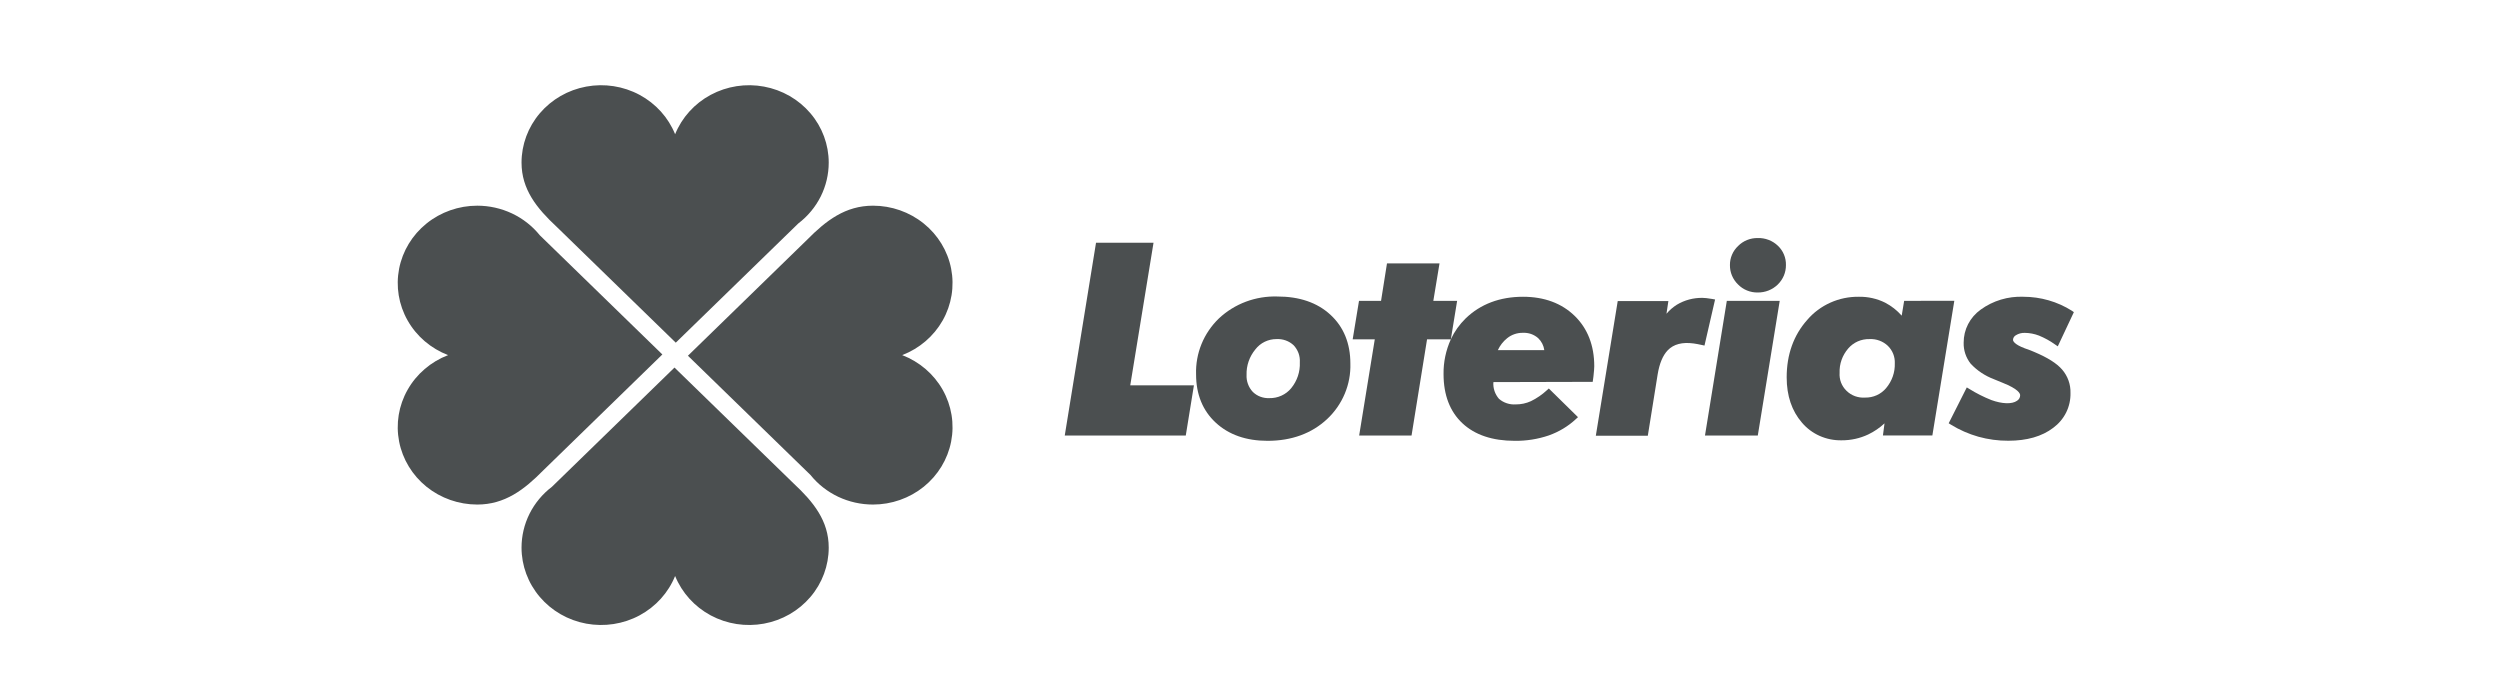
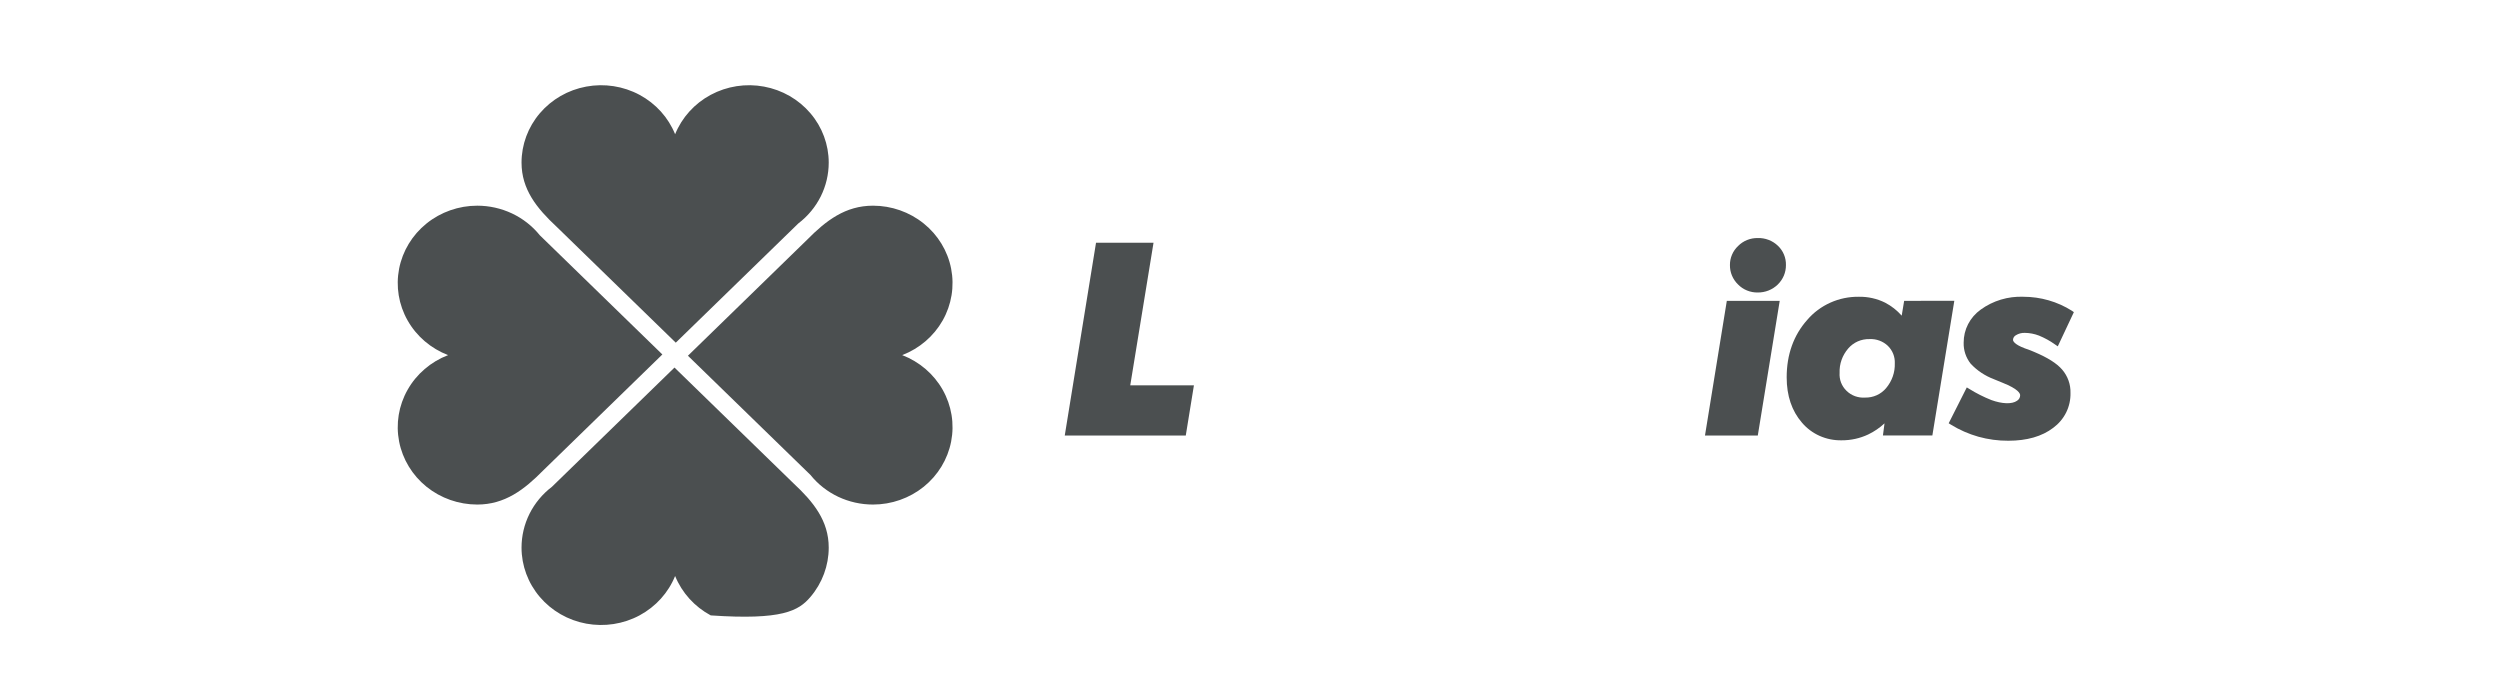
<svg xmlns="http://www.w3.org/2000/svg" width="88" height="24" viewBox="0 0 88 24" fill="none">
  <path d="M29.171 5.724C29.171 5.09 28.943 4.475 28.527 3.987C28.111 3.498 27.533 3.166 26.892 3.048C26.252 2.929 25.589 3.032 25.018 3.338C24.447 3.644 24.004 4.135 23.764 4.725C23.525 4.135 23.082 3.644 22.511 3.338C21.94 3.032 21.277 2.929 20.636 3.048C19.996 3.166 19.418 3.498 19.002 3.987C18.586 4.475 18.358 5.09 18.358 5.724C18.358 6.666 18.893 7.331 19.596 7.985L23.787 12.062L28.101 7.865C28.434 7.611 28.704 7.286 28.89 6.915C29.075 6.544 29.171 6.136 29.171 5.724Z" fill="#4B4F50" />
-   <path d="M18.358 19.276C18.358 19.91 18.586 20.525 19.002 21.013C19.418 21.502 19.996 21.834 20.636 21.952C21.277 22.07 21.94 21.968 22.511 21.662C23.082 21.355 23.525 20.865 23.764 20.275C24.004 20.865 24.447 21.355 25.018 21.662C25.589 21.968 26.252 22.07 26.892 21.952C27.533 21.834 28.111 21.502 28.527 21.013C28.943 20.525 29.171 19.91 29.171 19.276C29.171 18.333 28.635 17.669 27.932 17.014L23.742 12.938L19.428 17.135C19.094 17.389 18.825 17.714 18.639 18.085C18.454 18.456 18.358 18.864 18.358 19.276Z" fill="#4B4F50" />
+   <path d="M18.358 19.276C18.358 19.91 18.586 20.525 19.002 21.013C19.418 21.502 19.996 21.834 20.636 21.952C21.277 22.07 21.94 21.968 22.511 21.662C23.082 21.355 23.525 20.865 23.764 20.275C24.004 20.865 24.447 21.355 25.018 21.662C27.533 21.834 28.111 21.502 28.527 21.013C28.943 20.525 29.171 19.91 29.171 19.276C29.171 18.333 28.635 17.669 27.932 17.014L23.742 12.938L19.428 17.135C19.094 17.389 18.825 17.714 18.639 18.085C18.454 18.456 18.358 18.864 18.358 19.276Z" fill="#4B4F50" />
  <path d="M61.872 8.379C61.743 8.377 61.615 8.401 61.496 8.449C61.377 8.497 61.27 8.569 61.18 8.66C61.088 8.747 61.015 8.851 60.966 8.967C60.917 9.082 60.892 9.206 60.894 9.331C60.892 9.457 60.916 9.583 60.965 9.7C61.014 9.817 61.087 9.924 61.179 10.013C61.268 10.104 61.376 10.177 61.495 10.225C61.615 10.274 61.743 10.298 61.872 10.296C62.003 10.297 62.133 10.273 62.254 10.225C62.374 10.177 62.484 10.106 62.577 10.016C62.669 9.926 62.742 9.819 62.792 9.702C62.841 9.584 62.866 9.458 62.865 9.331C62.868 9.204 62.845 9.078 62.796 8.961C62.748 8.844 62.674 8.738 62.581 8.65C62.487 8.56 62.377 8.49 62.255 8.444C62.133 8.397 62.003 8.375 61.872 8.379Z" fill="#4B4F50" />
  <path d="M16.8 7.24C16.148 7.24 15.516 7.462 15.014 7.867C14.512 8.271 14.171 8.834 14.049 9.457C13.928 10.08 14.033 10.725 14.348 11.28C14.662 11.836 15.166 12.267 15.773 12.5C15.166 12.733 14.662 13.164 14.348 13.72C14.033 14.275 13.928 14.92 14.049 15.543C14.171 16.166 14.512 16.729 15.014 17.134C15.516 17.538 16.148 17.76 16.8 17.76C17.768 17.76 18.452 17.239 19.125 16.555L23.315 12.477L19.001 8.281C18.739 7.957 18.405 7.694 18.024 7.514C17.642 7.334 17.224 7.24 16.8 7.24Z" fill="#4B4F50" />
  <path d="M30.73 17.76C31.382 17.76 32.013 17.538 32.515 17.134C33.017 16.729 33.359 16.166 33.48 15.543C33.602 14.92 33.496 14.275 33.182 13.72C32.867 13.164 32.363 12.733 31.757 12.5C32.363 12.267 32.867 11.836 33.182 11.28C33.496 10.725 33.602 10.08 33.48 9.457C33.359 8.834 33.017 8.271 32.515 7.867C32.013 7.462 31.382 7.24 30.73 7.24C29.76 7.24 29.078 7.761 28.404 8.445L24.215 12.522L28.529 16.719C28.79 17.044 29.124 17.306 29.506 17.487C29.887 17.667 30.306 17.76 30.73 17.76Z" fill="#4B4F50" />
  <path d="M40.604 8.545H38.58L37.479 15.332H41.739L42.026 13.563H39.785L40.604 8.545Z" fill="#4B4F50" />
-   <path d="M44.966 10.437C44.587 10.425 44.21 10.487 43.856 10.619C43.502 10.752 43.179 10.952 42.906 11.208C42.64 11.465 42.431 11.772 42.293 12.111C42.155 12.45 42.09 12.813 42.102 13.177C42.102 13.881 42.335 14.453 42.793 14.877C43.251 15.302 43.864 15.517 44.618 15.517C45.468 15.517 46.174 15.256 46.715 14.751C46.984 14.499 47.195 14.195 47.336 13.858C47.477 13.522 47.544 13.16 47.533 12.797C47.533 12.085 47.296 11.506 46.83 11.078C46.364 10.649 45.736 10.437 44.966 10.437ZM45.448 13.667C45.356 13.778 45.24 13.867 45.107 13.927C44.974 13.988 44.829 14.017 44.682 14.014C44.575 14.019 44.468 14.002 44.367 13.965C44.267 13.928 44.176 13.87 44.1 13.796C44.024 13.715 43.965 13.62 43.928 13.517C43.89 13.414 43.873 13.305 43.879 13.196C43.869 12.869 43.98 12.55 44.191 12.296C44.277 12.184 44.389 12.093 44.518 12.03C44.647 11.968 44.789 11.935 44.933 11.936C45.043 11.93 45.154 11.946 45.257 11.983C45.361 12.02 45.456 12.078 45.535 12.152C45.611 12.233 45.67 12.328 45.708 12.431C45.745 12.535 45.761 12.645 45.754 12.754C45.769 13.084 45.66 13.409 45.448 13.667Z" fill="#4B4F50" />
-   <path d="M53.611 10.446C52.792 10.446 52.113 10.706 51.595 11.204C51.376 11.417 51.198 11.667 51.07 11.941L51.291 10.59H50.453L50.671 9.271H48.822L48.613 10.59H47.837L47.614 11.945H48.392L47.842 15.332H49.686L50.232 11.945H51.069C50.895 12.33 50.807 12.747 50.813 13.168C50.813 13.904 51.037 14.486 51.476 14.898C51.915 15.31 52.535 15.517 53.32 15.517C53.727 15.522 54.133 15.458 54.518 15.327C54.873 15.201 55.198 15.006 55.471 14.752L55.545 14.684L54.518 13.675L54.448 13.738C54.283 13.891 54.095 14.02 53.891 14.12C53.724 14.197 53.541 14.236 53.356 14.235C53.249 14.242 53.142 14.229 53.04 14.195C52.939 14.162 52.845 14.109 52.765 14.04C52.622 13.876 52.551 13.664 52.567 13.45L56.063 13.441L56.075 13.358C56.075 13.336 56.083 13.3 56.09 13.246C56.108 13.077 56.118 12.961 56.118 12.893C56.118 12.163 55.886 11.565 55.428 11.119C54.97 10.674 54.357 10.446 53.611 10.446ZM53.602 11.715C53.701 11.71 53.8 11.724 53.894 11.756C53.987 11.789 54.073 11.839 54.146 11.905C54.263 12.017 54.338 12.165 54.359 12.324H52.725C52.799 12.162 52.91 12.019 53.05 11.906C53.205 11.78 53.401 11.713 53.602 11.715Z" fill="#4B4F50" />
-   <path d="M60.268 10.523C60.173 10.507 60.102 10.497 60.058 10.493C60.017 10.488 59.974 10.485 59.932 10.485C59.613 10.479 59.299 10.562 59.027 10.725C58.889 10.812 58.765 10.919 58.66 11.044L58.727 10.597H56.944L56.173 15.338H58.003L58.349 13.181C58.413 12.79 58.532 12.512 58.702 12.332C58.91 12.113 59.22 12.035 59.618 12.09C59.701 12.101 59.796 12.12 59.902 12.143L59.998 12.164L60.371 10.542L60.268 10.523Z" fill="#4B4F50" />
  <path d="M60.015 15.332H61.874L62.646 10.59H60.784L60.015 15.332Z" fill="#4B4F50" />
  <path d="M67.026 10.59L66.94 11.111C66.776 10.925 66.578 10.769 66.355 10.653C66.07 10.512 65.755 10.441 65.435 10.446C65.089 10.441 64.746 10.511 64.431 10.652C64.116 10.793 63.837 11 63.616 11.259C63.138 11.794 62.891 12.477 62.891 13.282C62.891 13.933 63.073 14.466 63.427 14.875C63.596 15.075 63.809 15.235 64.051 15.343C64.293 15.451 64.557 15.504 64.823 15.499C65.148 15.501 65.469 15.431 65.761 15.293C65.972 15.192 66.165 15.06 66.335 14.902L66.279 15.329H68.019L68.792 10.588L67.026 10.59ZM66.697 12.79C66.707 13.106 66.599 13.414 66.394 13.658C66.305 13.766 66.192 13.852 66.063 13.911C65.934 13.969 65.793 13.998 65.651 13.995C65.531 14.004 65.411 13.986 65.298 13.946C65.186 13.905 65.084 13.841 64.999 13.758C64.913 13.676 64.848 13.576 64.805 13.467C64.763 13.357 64.746 13.241 64.754 13.124C64.742 12.812 64.85 12.507 65.056 12.268C65.147 12.161 65.263 12.075 65.393 12.017C65.523 11.96 65.666 11.932 65.809 11.936C65.927 11.93 66.045 11.948 66.155 11.989C66.266 12.03 66.367 12.092 66.451 12.172C66.534 12.253 66.599 12.35 66.641 12.456C66.683 12.563 66.702 12.677 66.697 12.79Z" fill="#4B4F50" />
  <path d="M71.614 12.392C71.533 12.355 71.417 12.31 71.275 12.262C70.898 12.121 70.858 12.001 70.858 11.963C70.859 11.93 70.868 11.897 70.887 11.868C70.905 11.839 70.93 11.815 70.961 11.799C71.054 11.742 71.163 11.713 71.273 11.717C71.443 11.719 71.611 11.751 71.77 11.812C71.97 11.894 72.161 11.998 72.336 12.124L72.434 12.191L73 10.988L72.933 10.94C72.423 10.617 71.829 10.446 71.221 10.446C70.682 10.425 70.152 10.585 69.72 10.899C69.533 11.033 69.381 11.208 69.277 11.41C69.173 11.612 69.12 11.835 69.121 12.061C69.113 12.33 69.201 12.593 69.37 12.805C69.592 13.042 69.867 13.226 70.174 13.343L70.49 13.473C71.049 13.694 71.109 13.853 71.109 13.911C71.11 13.95 71.1 13.988 71.081 14.022C71.062 14.056 71.035 14.085 71.001 14.106C70.819 14.236 70.466 14.216 70.099 14.083C69.828 13.976 69.569 13.845 69.323 13.692L69.231 13.637L68.594 14.899L68.669 14.946C68.971 15.132 69.298 15.276 69.641 15.373C69.983 15.468 70.337 15.516 70.693 15.514C71.347 15.514 71.878 15.362 72.273 15.06C72.467 14.917 72.624 14.731 72.73 14.518C72.835 14.304 72.887 14.069 72.881 13.833C72.89 13.533 72.786 13.241 72.589 13.011C72.397 12.789 72.079 12.589 71.614 12.392Z" fill="#4B4F50" />
</svg>